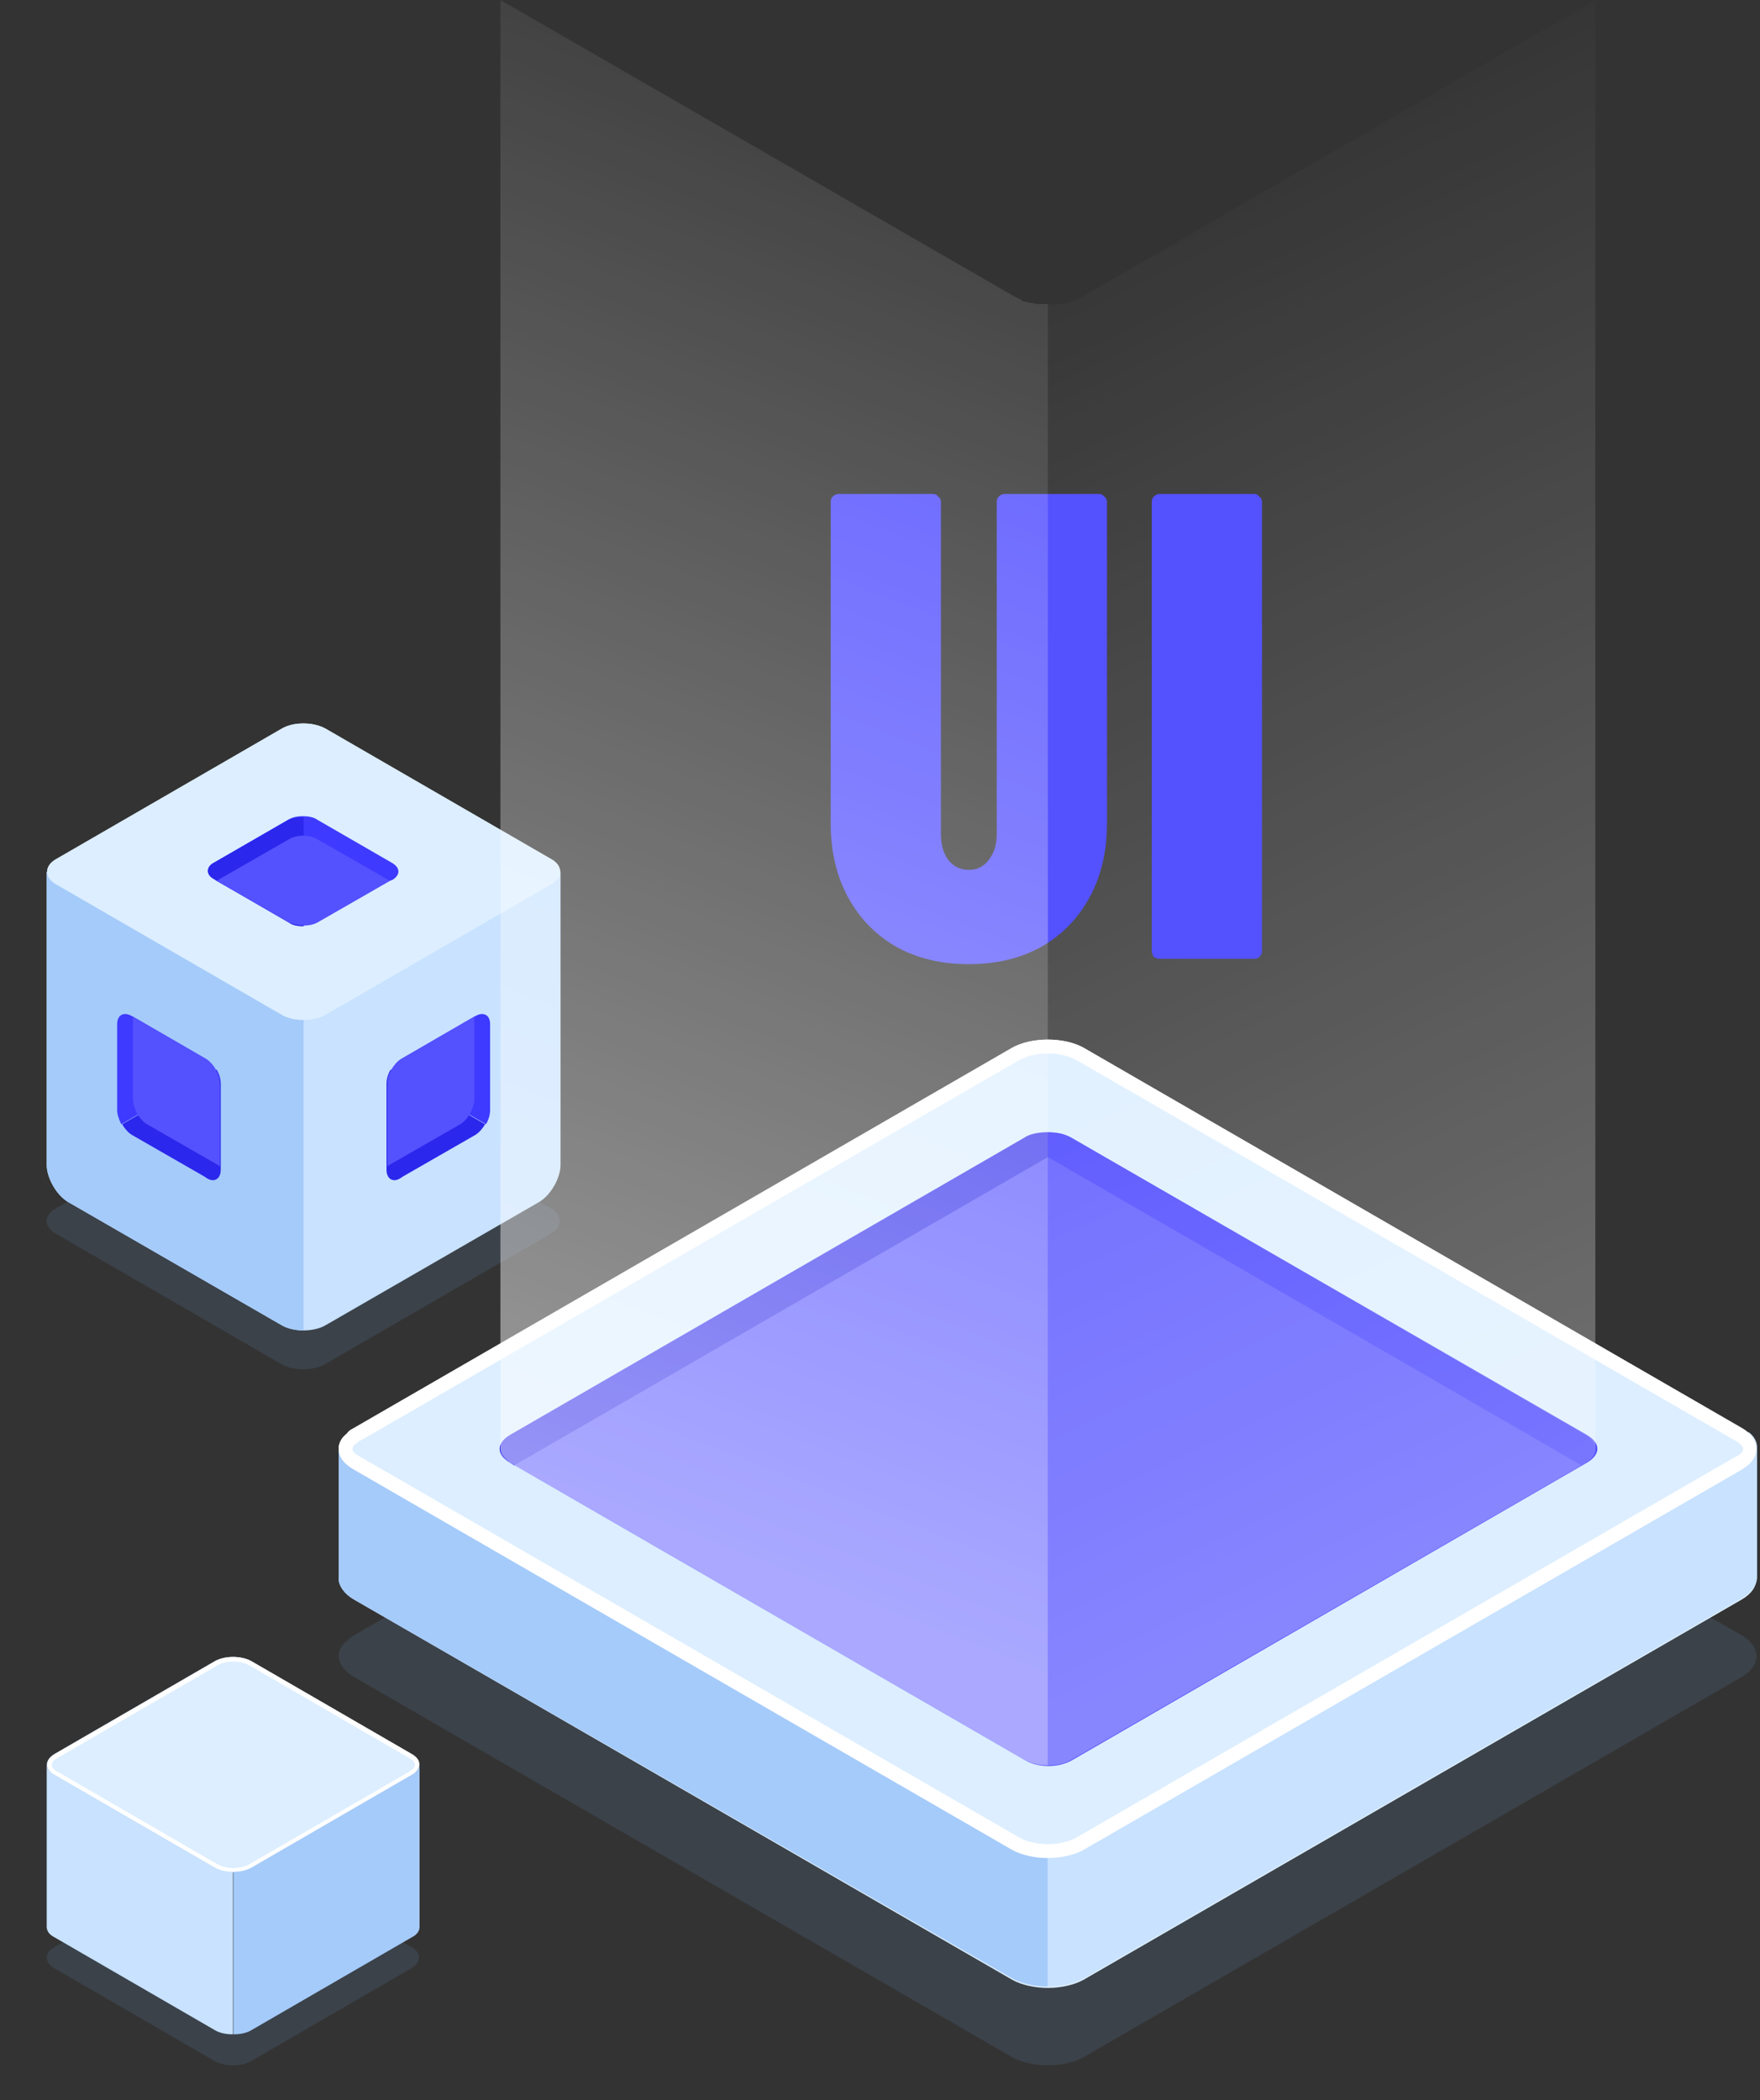
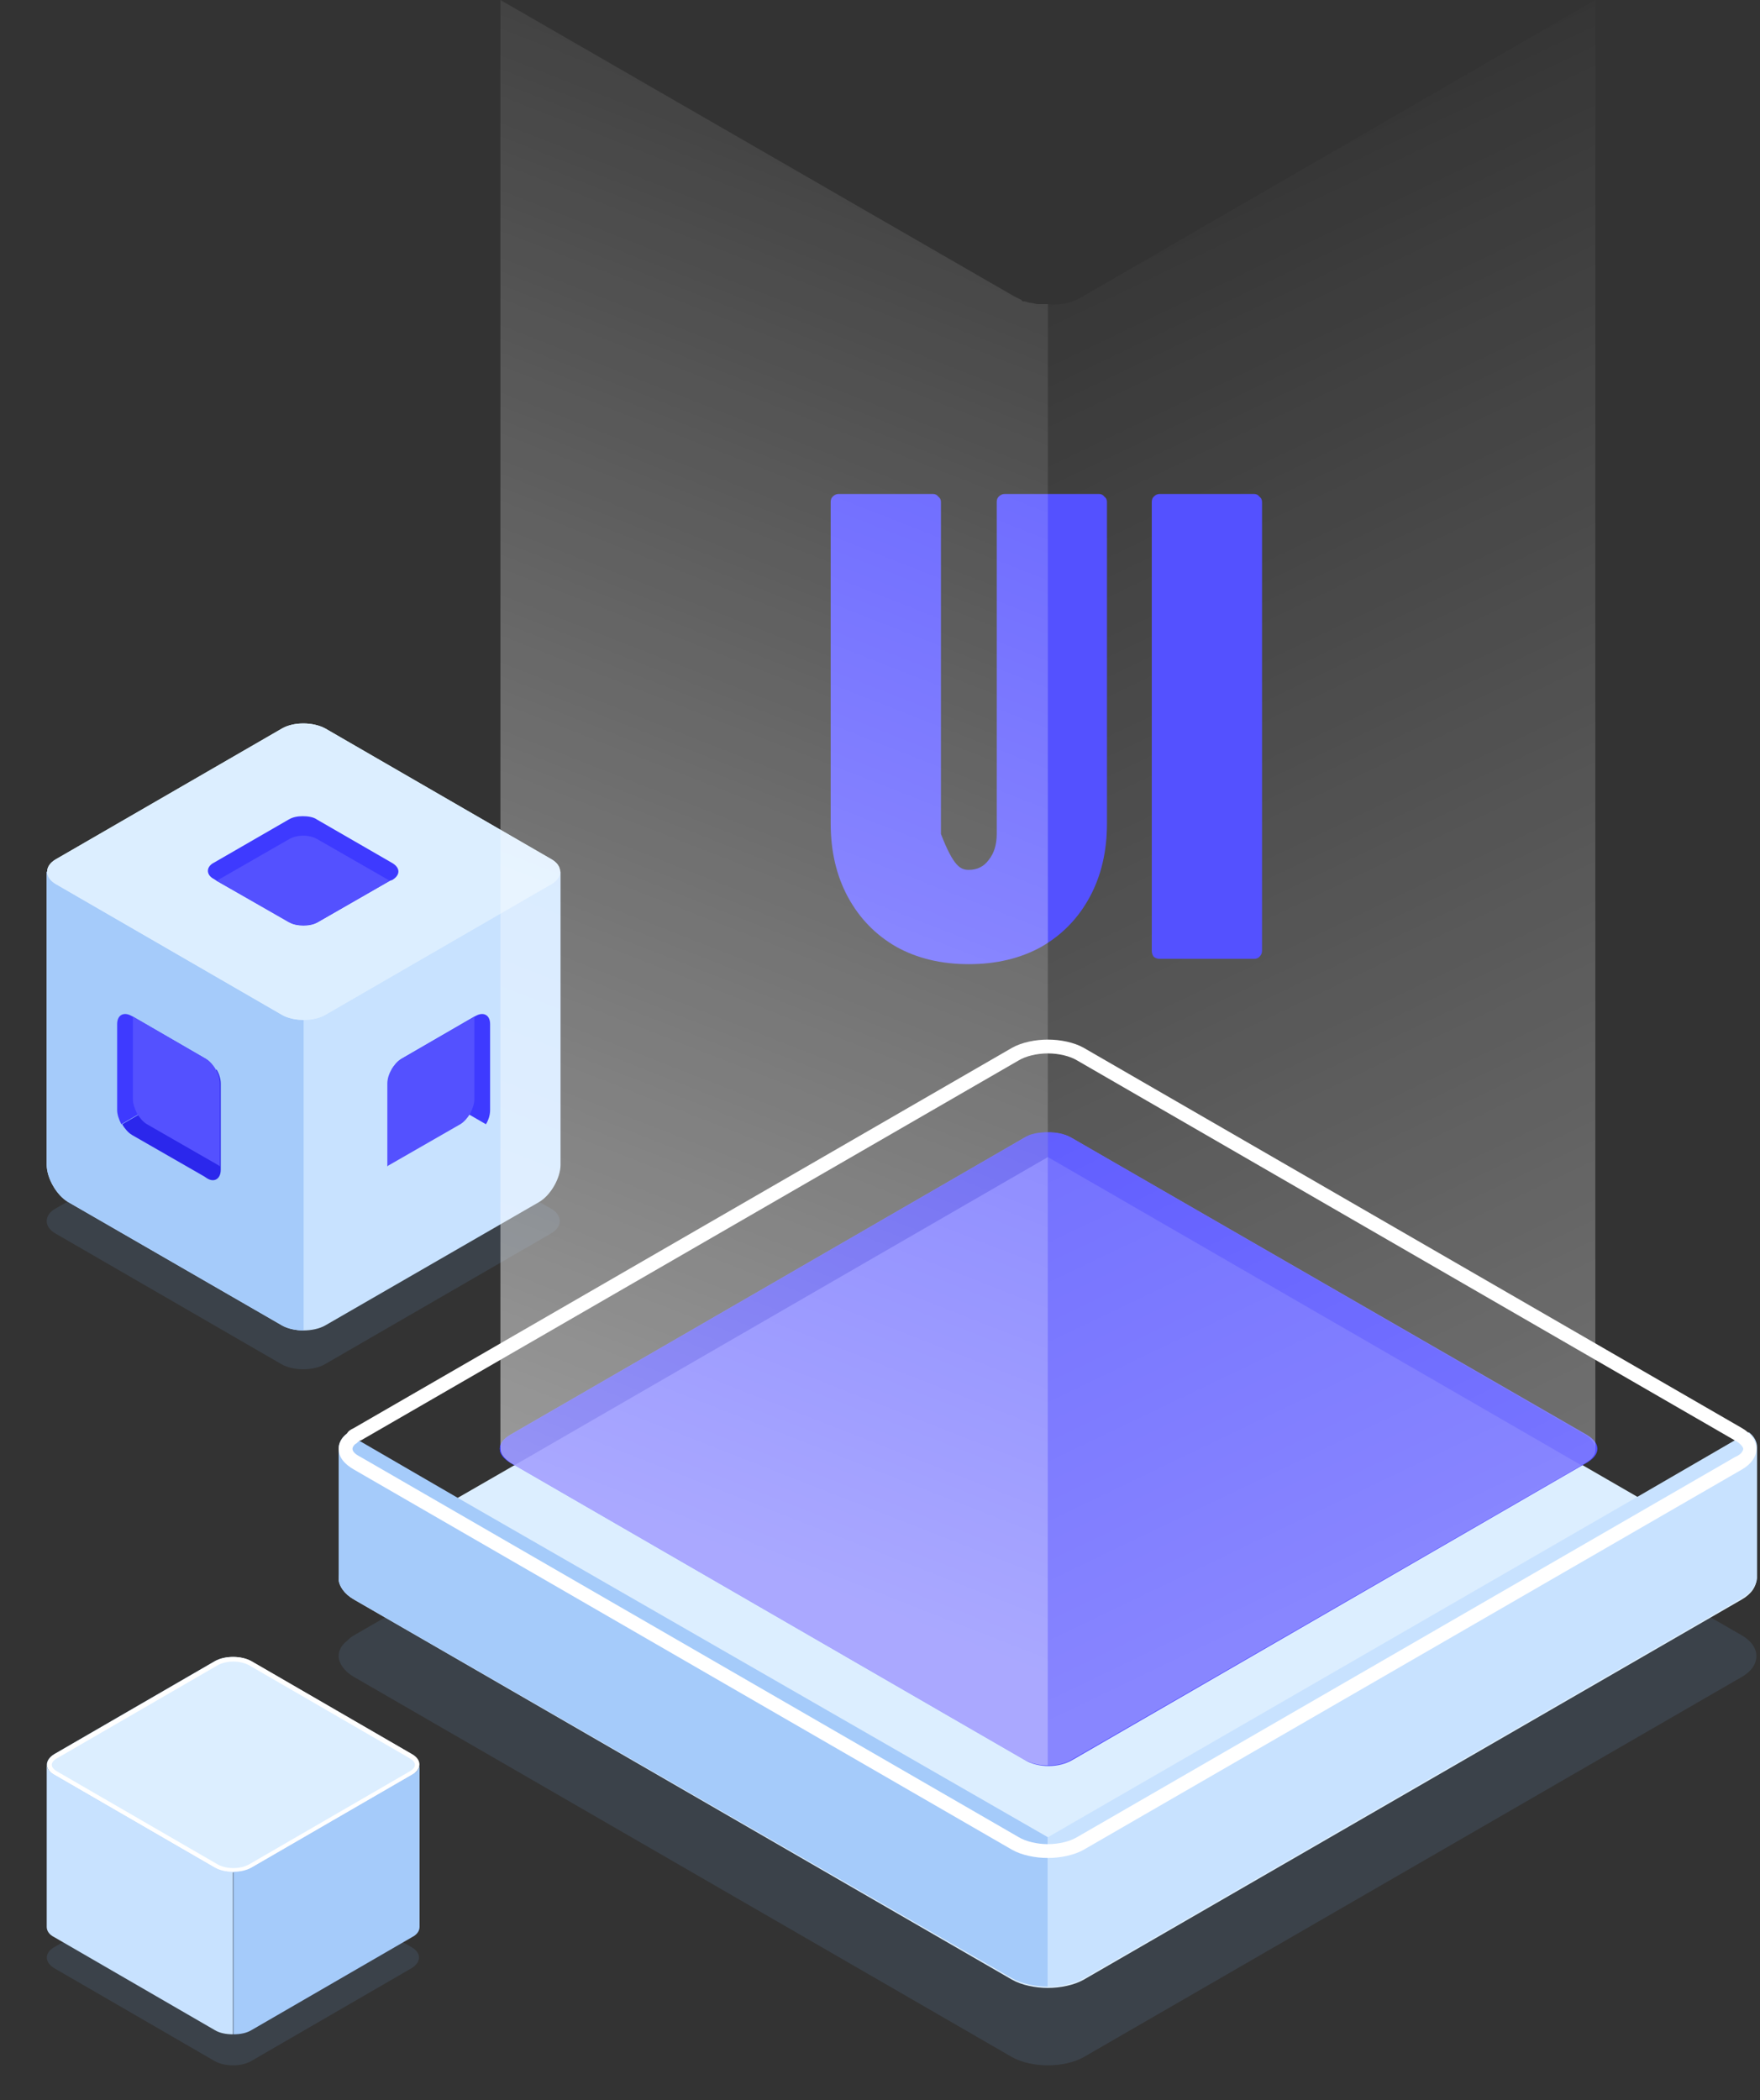
<svg xmlns="http://www.w3.org/2000/svg" width="424" height="506" viewBox="0 0 424 506" fill="none">
  <rect x="0" y="0" width="424" height="506" fill="#333333" stroke="none" />
  <path opacity="0.15" d="M67.855 259.85L13.349 291.171C10.554 292.767 10.554 295.56 13.349 297.156L67.855 328.676C70.651 330.272 75.442 330.272 78.237 328.676L132.744 297.156C135.539 295.56 135.539 292.767 132.744 291.171L78.237 259.85C75.243 258.054 70.651 258.054 67.855 259.85Z" fill="#6B99D1" />
  <path d="M135.04 210V280.622C135.04 283.814 132.644 288.003 129.849 289.599L78.337 319.325C76.94 320.123 74.943 320.522 73.146 320.522C71.349 320.522 69.353 320.123 67.955 319.325L16.444 289.599C13.649 288.003 11.253 283.814 11.253 280.622V210H135.04Z" fill="#C8E2FF" />
  <path d="M73.146 210V320.522C71.349 320.522 69.353 320.123 67.955 319.325L16.444 289.599C13.649 288.003 11.253 283.814 11.253 280.622V210H73.146Z" fill="#A5CBFA" />
  <path d="M67.962 175.486L13.456 207.007C10.661 208.603 10.661 211.396 13.456 212.992L67.962 244.512C70.757 246.108 75.549 246.108 78.344 244.512L132.85 212.992C135.645 211.396 135.645 208.603 132.85 207.007L78.344 175.486C75.349 173.89 70.757 173.89 67.962 175.486Z" fill="#DCEEFF" />
-   <path d="M93.112 261.071V281.818C93.112 284.013 94.71 285.01 96.507 283.813L97.105 283.414L114.475 273.44C115.474 272.841 116.272 271.844 116.871 270.846L94.111 257.679C93.512 258.677 93.112 259.874 93.112 261.071Z" fill="#2B27EC" />
  <path d="M118.07 247.305V246.707C118.07 244.512 116.472 243.714 114.675 244.712L114.276 244.911L96.706 255.086C95.708 255.684 94.909 256.682 94.311 257.679L117.071 270.846C117.67 269.848 118.07 268.651 118.07 267.455V247.305Z" fill="#3E3AFF" />
  <path d="M114.275 264.861C114.275 265.858 113.876 267.055 113.277 268.252C112.678 269.25 111.88 270.247 110.881 270.846L93.511 280.821L93.311 281.02V261.07C93.311 259.873 93.711 258.677 94.31 257.679C94.909 256.682 95.707 255.684 96.706 255.086L114.275 244.911V264.861Z" fill="#5451FF" />
  <path d="M53.181 261.071V281.818C53.181 284.013 51.584 285.01 49.787 283.813L49.188 283.414L31.818 273.44C30.82 272.841 30.021 271.844 29.422 270.846L52.183 257.679C52.782 258.677 53.181 259.874 53.181 261.071Z" fill="#2B27EC" />
  <path d="M28.224 247.305V246.707C28.224 244.512 29.821 243.714 31.618 244.712L32.017 244.911L49.587 255.086C50.585 255.684 51.384 256.682 51.983 257.679L29.222 270.846C28.623 269.649 28.224 268.452 28.224 267.454V247.305Z" fill="#3E3AFF" />
  <path d="M32.017 264.861C32.017 265.858 32.416 267.055 33.015 268.252C33.614 269.25 34.413 270.247 35.411 270.846L52.781 280.821L52.98 281.02V261.07C52.98 259.873 52.581 258.677 51.982 257.679C51.383 256.682 50.585 255.684 49.586 255.086L32.017 244.911V264.861Z" fill="#5451FF" />
  <path d="M67.962 175.486L13.456 207.007C10.661 208.603 10.661 211.396 13.456 212.992L67.962 244.512C70.757 246.108 75.549 246.108 78.344 244.512L132.85 212.992C135.645 211.396 135.645 208.603 132.85 207.007L78.344 175.486C75.349 173.89 70.757 173.89 67.962 175.486Z" fill="#DCEEFF" />
  <path d="M94.509 211.994L93.91 212.194L76.54 222.169C75.542 222.767 74.344 222.967 73.146 222.967C71.948 222.967 70.551 222.767 69.752 222.169L52.182 212.194L51.583 211.795C49.587 210.797 49.587 208.802 51.583 207.805L69.552 197.431C70.551 196.832 71.749 196.633 72.947 196.633C74.144 196.633 75.542 196.832 76.341 197.431L94.31 207.805C96.506 209.002 96.506 210.797 94.509 211.994Z" fill="#3E3AFF" />
-   <path d="M73.146 196.834V223.168C71.948 223.168 70.551 222.969 69.752 222.37L52.182 212.196L51.583 211.797C49.587 210.799 49.587 208.804 51.583 207.807L69.552 197.433C70.551 197.034 71.948 196.834 73.146 196.834Z" fill="#2B27EC" />
  <path d="M93.911 212.194L76.541 222.169C74.544 223.166 71.549 223.166 69.553 222.169L52.183 212.194L69.553 202.219C71.549 201.022 74.544 201.022 76.541 202.219L93.911 212.194Z" fill="#5451FF" />
  <path opacity="0.15" d="M419.632 403.982L261.101 495.569C258.769 496.901 255.439 497.567 252.441 497.567C249.444 497.567 246.113 496.901 243.782 495.569L85.251 403.982C82.919 402.65 81.587 400.652 81.587 398.987C81.587 397.654 82.253 396.322 83.585 395.323C83.918 394.99 84.584 394.324 85.251 393.991L243.782 302.404C248.445 299.74 256.438 299.74 261.101 302.404L419.632 393.991C424.295 396.655 424.295 401.318 419.632 403.982Z" fill="#6B99D1" />
  <path d="M419.632 385.332L261.101 476.919C258.769 478.251 255.439 478.917 252.441 478.917C249.444 478.917 246.113 478.251 243.782 476.919L85.251 385.332C82.919 384 81.587 382.001 81.587 380.336C81.587 378.338 82.919 376.673 85.251 375.341L110.562 360.687L244.115 283.754C248.778 281.089 256.771 281.089 261.434 283.754L419.965 375.341C424.295 378.005 424.295 382.667 419.632 385.332Z" fill="#DCEEFF" />
  <path d="M252.441 442.615V478.584C249.444 478.584 246.113 477.918 243.782 476.586L85.251 385.332C82.919 384 81.587 382.001 81.587 380.336V349.03C81.587 347.698 82.253 346.366 83.585 345.367L110.562 361.02L252.441 442.615Z" fill="#A5CBFA" />
  <path d="M252.441 442.615V478.584C255.439 478.584 258.769 477.917 261.101 476.585L419.632 384.998C421.964 383.666 423.296 381.668 423.296 380.003V348.697C423.296 347.365 422.63 346.032 421.298 345.033L394.321 360.686L252.441 442.615Z" fill="#C8E2FF" />
-   <path d="M419.632 354.026L261.101 445.613C258.769 446.945 255.439 447.611 252.441 447.611C249.444 447.611 246.113 446.945 243.782 445.613L85.251 354.026C82.919 352.694 81.587 351.028 81.587 349.03C81.587 347.698 82.253 346.366 83.585 345.367C83.918 345.033 84.584 344.367 85.251 344.034L243.782 252.447C248.445 249.783 256.438 249.783 261.101 252.447L419.632 344.034C424.295 346.699 424.295 351.361 419.632 354.026Z" fill="#DCEEFF" />
  <path d="M252.441 253.78C255.106 253.78 257.77 254.446 259.435 255.445L417.967 347.032C419.299 347.698 419.965 348.697 419.965 349.03C419.965 349.363 419.632 350.362 417.967 351.028L259.435 442.615C257.77 443.614 255.106 444.28 252.441 444.28C249.777 444.28 247.113 443.614 245.447 442.615L86.916 351.028C85.584 350.362 84.917 349.696 84.917 349.03C84.917 348.697 85.251 348.031 85.917 347.698C86.25 347.365 86.583 347.032 86.916 347.032L245.447 255.445C247.113 254.446 249.777 253.78 252.441 253.78ZM252.441 250.449C249.444 250.449 246.113 251.115 243.782 252.447L85.251 344.034C84.584 344.367 83.918 344.7 83.585 345.367C82.253 346.366 81.587 347.698 81.587 349.03C81.587 351.028 82.919 352.694 85.251 354.026L243.782 445.613C246.113 446.945 249.444 447.611 252.441 447.611C255.439 447.611 258.769 446.945 261.101 445.613L419.632 354.026C424.295 351.361 424.295 346.699 419.632 344.034L261.101 252.447C258.769 251.115 255.439 250.449 252.441 250.449Z" fill="white" />
  <path d="M246.779 274.096L122.885 345.7C119.554 347.698 119.554 350.363 122.885 352.361L246.779 423.965C250.11 425.963 255.105 425.963 258.436 423.965L382.33 352.361C385.661 350.363 385.661 347.698 382.33 345.7L258.103 274.096C255.105 272.43 249.777 272.43 246.779 274.096Z" fill="#5451FF" />
  <path d="M381.998 345.7L258.103 274.095C256.438 273.096 254.44 272.763 252.441 272.763V278.758L380.999 353.027L381.998 352.361C384.995 350.362 384.995 347.698 381.998 345.7Z" fill="#3E3AFF" />
  <path d="M252.441 272.763C250.443 272.763 248.111 273.096 246.779 274.095L122.885 345.7C119.554 347.698 119.554 350.362 122.885 352.361L123.884 353.027L252.441 278.758V272.763Z" fill="#2B27EC" />
  <path opacity="0.3" d="M261.101 71.271C258.436 72.936 255.772 73.603 252.441 73.269V425.296C254.44 425.296 256.438 424.963 258.103 423.964L380.999 353.026C383.33 351.694 384.329 350.695 384.329 349.029V0L261.101 71.271Z" fill="url(#paint0_linear_7848_20072)" />
  <path opacity="0.15" d="M13.038 469.121L51.757 446.699C54.1 445.361 58.006 445.361 60.46 446.699L99.179 469.121C101.522 470.46 101.522 472.691 99.179 474.141L60.46 496.563C58.117 497.902 54.212 497.902 51.757 496.563L13.038 474.141C10.695 472.691 10.695 470.46 13.038 469.121Z" fill="#6B99D1" />
  <path d="M13.037 422.604L51.756 400.182C54.099 398.843 58.005 398.843 60.459 400.182L99.178 422.604C101.521 423.942 101.521 426.173 99.178 427.624L60.459 450.045C58.116 451.384 54.211 451.384 51.756 450.045L13.037 427.624C10.694 426.285 10.694 424.054 13.037 422.604Z" fill="#DCEEFF" />
  <path d="M56.219 400.293C54.769 400.293 53.429 400.628 52.425 401.186L13.707 423.608C12.925 424.054 12.479 424.612 12.479 425.169C12.479 425.727 12.925 426.285 13.707 426.731L52.425 449.153C53.429 449.711 54.769 450.045 56.219 450.045C57.67 450.045 59.009 449.711 60.013 449.153L98.732 426.731C99.513 426.285 99.959 425.727 99.959 425.169C99.959 424.612 99.513 424.054 98.732 423.608L60.013 401.186C59.009 400.628 57.558 400.293 56.219 400.293ZM56.219 399.178C57.781 399.178 59.343 399.512 60.571 400.182L99.29 422.604C101.633 423.942 101.633 426.173 99.29 427.624L60.571 450.045C59.343 450.715 57.781 451.049 56.219 451.049C54.657 451.049 53.095 450.715 51.867 450.045L13.149 427.624C10.805 426.285 10.805 424.054 13.149 422.604L51.867 400.182C53.095 399.512 54.657 399.178 56.219 399.178Z" fill="white" />
  <path d="M11.253 464.213C11.253 465.217 11.922 466.109 13.038 466.667L51.757 489.089C52.873 489.758 54.323 490.093 56.108 490.093V450.938C54.435 450.938 52.984 450.604 51.757 449.934L13.038 427.512C12.034 426.954 11.253 426.174 11.253 425.058V464.213Z" fill="#C8E2FF" />
  <path d="M101.076 464.213C101.076 465.217 100.407 466.109 99.291 466.667L60.572 489.089C59.456 489.758 58.006 490.093 56.22 490.093V450.938C57.894 450.938 59.345 450.604 60.572 449.934L99.291 427.512C100.295 426.954 101.076 426.174 101.076 425.058V464.213Z" fill="#A5CBFA" />
-   <path d="M233.4 232.28C226.787 232.28 220.973 230.893 215.96 228.12C210.947 225.24 207.053 221.24 204.28 216.12C201.507 211 200.12 205.08 200.12 198.36V120.92C200.12 120.387 200.28 119.96 200.6 119.64C201.027 119.213 201.507 119 202.04 119H224.76C225.293 119 225.72 119.213 226.04 119.64C226.467 119.96 226.68 120.387 226.68 120.92V200.92C226.68 203.48 227.267 205.56 228.44 207.16C229.72 208.76 231.373 209.56 233.4 209.56C235.427 209.56 237.027 208.76 238.2 207.16C239.48 205.56 240.12 203.48 240.12 200.92V120.92C240.12 120.387 240.28 119.96 240.6 119.64C241.027 119.213 241.507 119 242.04 119H264.76C265.293 119 265.72 119.213 266.04 119.64C266.467 119.96 266.68 120.387 266.68 120.92V198.36C266.68 205.08 265.293 211 262.52 216.12C259.747 221.24 255.853 225.24 250.84 228.12C245.827 230.893 240.013 232.28 233.4 232.28ZM279.395 231C278.862 231 278.382 230.84 277.955 230.52C277.635 230.093 277.475 229.613 277.475 229.08V120.92C277.475 120.387 277.635 119.96 277.955 119.64C278.382 119.213 278.862 119 279.395 119H302.115C302.648 119 303.075 119.213 303.395 119.64C303.822 119.96 304.035 120.387 304.035 120.92V229.08C304.035 229.613 303.822 230.093 303.395 230.52C303.075 230.84 302.648 231 302.115 231H279.395Z" fill="#5451FF" />
+   <path d="M233.4 232.28C226.787 232.28 220.973 230.893 215.96 228.12C210.947 225.24 207.053 221.24 204.28 216.12C201.507 211 200.12 205.08 200.12 198.36V120.92C200.12 120.387 200.28 119.96 200.6 119.64C201.027 119.213 201.507 119 202.04 119H224.76C225.293 119 225.72 119.213 226.04 119.64C226.467 119.96 226.68 120.387 226.68 120.92V200.92C229.72 208.76 231.373 209.56 233.4 209.56C235.427 209.56 237.027 208.76 238.2 207.16C239.48 205.56 240.12 203.48 240.12 200.92V120.92C240.12 120.387 240.28 119.96 240.6 119.64C241.027 119.213 241.507 119 242.04 119H264.76C265.293 119 265.72 119.213 266.04 119.64C266.467 119.96 266.68 120.387 266.68 120.92V198.36C266.68 205.08 265.293 211 262.52 216.12C259.747 221.24 255.853 225.24 250.84 228.12C245.827 230.893 240.013 232.28 233.4 232.28ZM279.395 231C278.862 231 278.382 230.84 277.955 230.52C277.635 230.093 277.475 229.613 277.475 229.08V120.92C277.475 120.387 277.635 119.96 277.955 119.64C278.382 119.213 278.862 119 279.395 119H302.115C302.648 119 303.075 119.213 303.395 119.64C303.822 119.96 304.035 120.387 304.035 120.92V229.08C304.035 229.613 303.822 230.093 303.395 230.52C303.075 230.84 302.648 231 302.115 231H279.395Z" fill="#5451FF" />
  <path opacity="0.5" d="M252.44 73.269C251.774 73.269 251.108 73.269 250.109 73.269C249.443 73.269 248.777 72.936 248.111 72.936C247.778 72.936 247.112 72.603 246.779 72.603C246.446 72.603 246.112 72.603 246.112 72.27C245.446 71.937 244.78 71.604 244.114 71.271L120.553 0V349.029C120.553 350.362 121.552 351.361 122.884 352.36L246.779 423.964C248.777 424.963 250.442 425.296 252.44 425.296V73.269Z" fill="url(#paint1_linear_7848_20072)" />
  <defs>
    <linearGradient id="paint0_linear_7848_20072" x1="394.375" y1="346.487" x2="251.447" y2="48.289" gradientUnits="userSpaceOnUse">
      <stop stop-color="white" />
      <stop offset="1" stop-color="white" stop-opacity="0" />
    </linearGradient>
    <linearGradient id="paint1_linear_7848_20072" x1="110.673" y1="347.362" x2="251.437" y2="-11.658" gradientUnits="userSpaceOnUse">
      <stop stop-color="white" />
      <stop offset="1" stop-color="white" stop-opacity="0" />
    </linearGradient>
  </defs>
</svg>